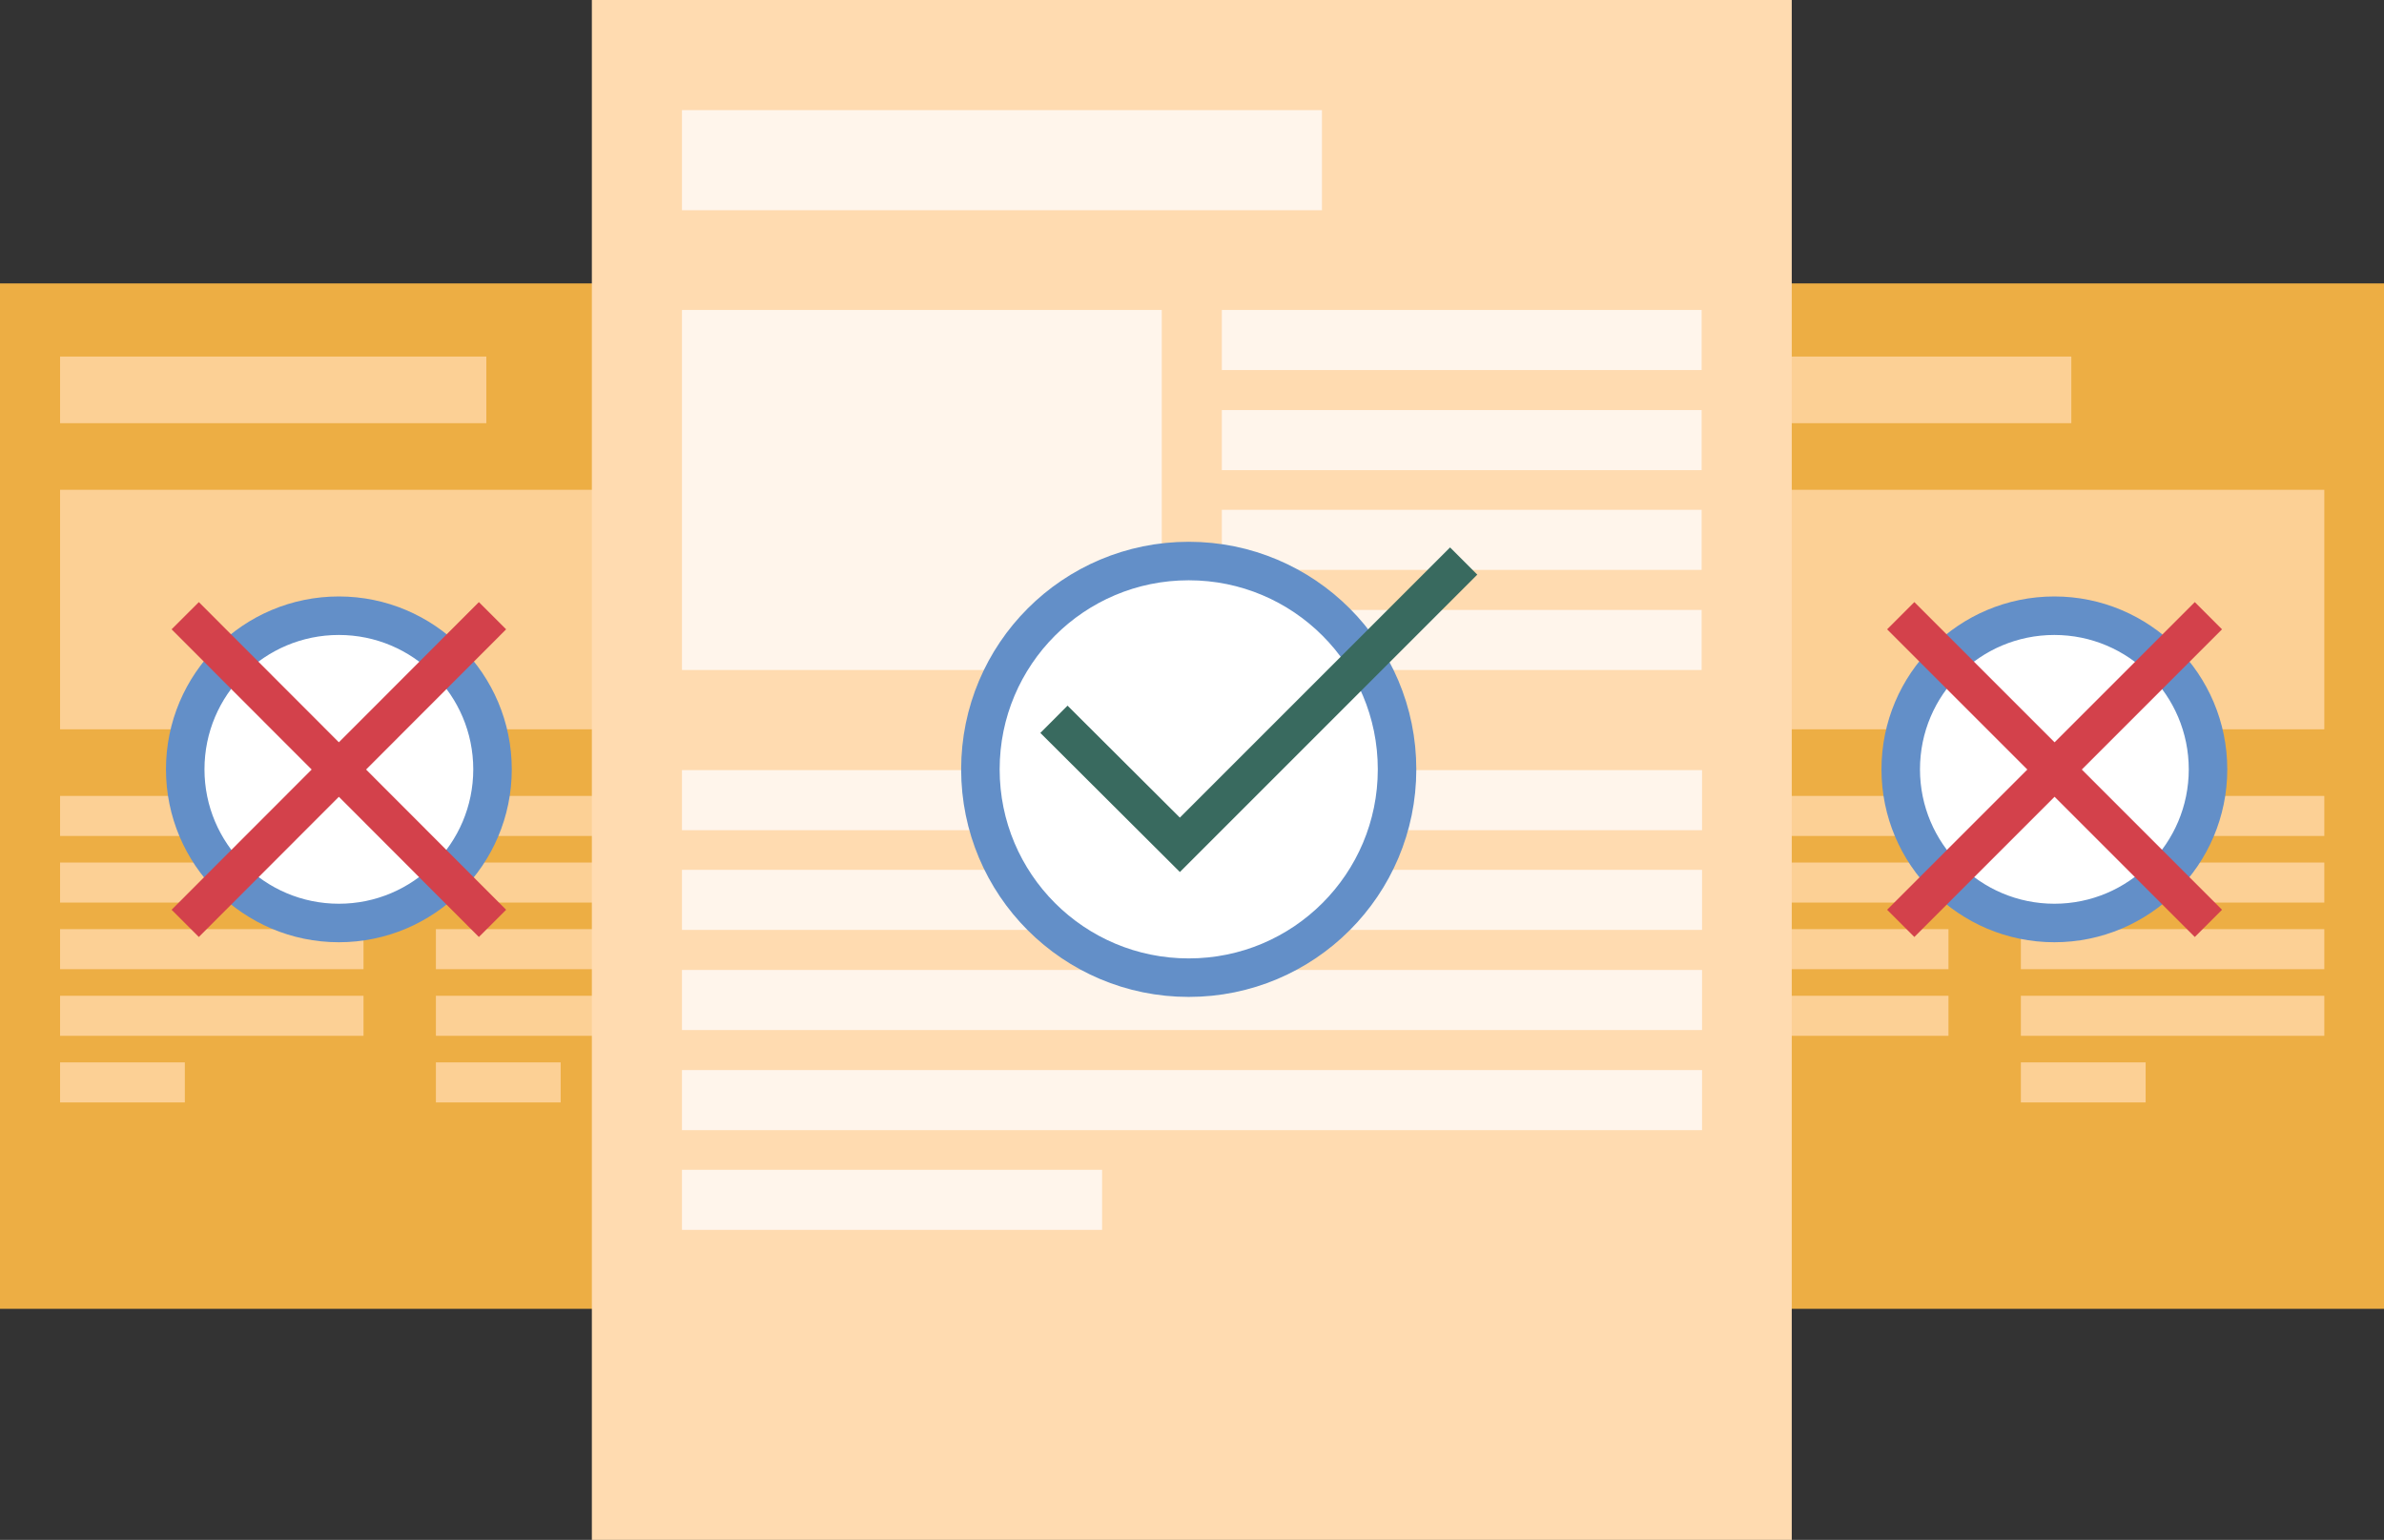
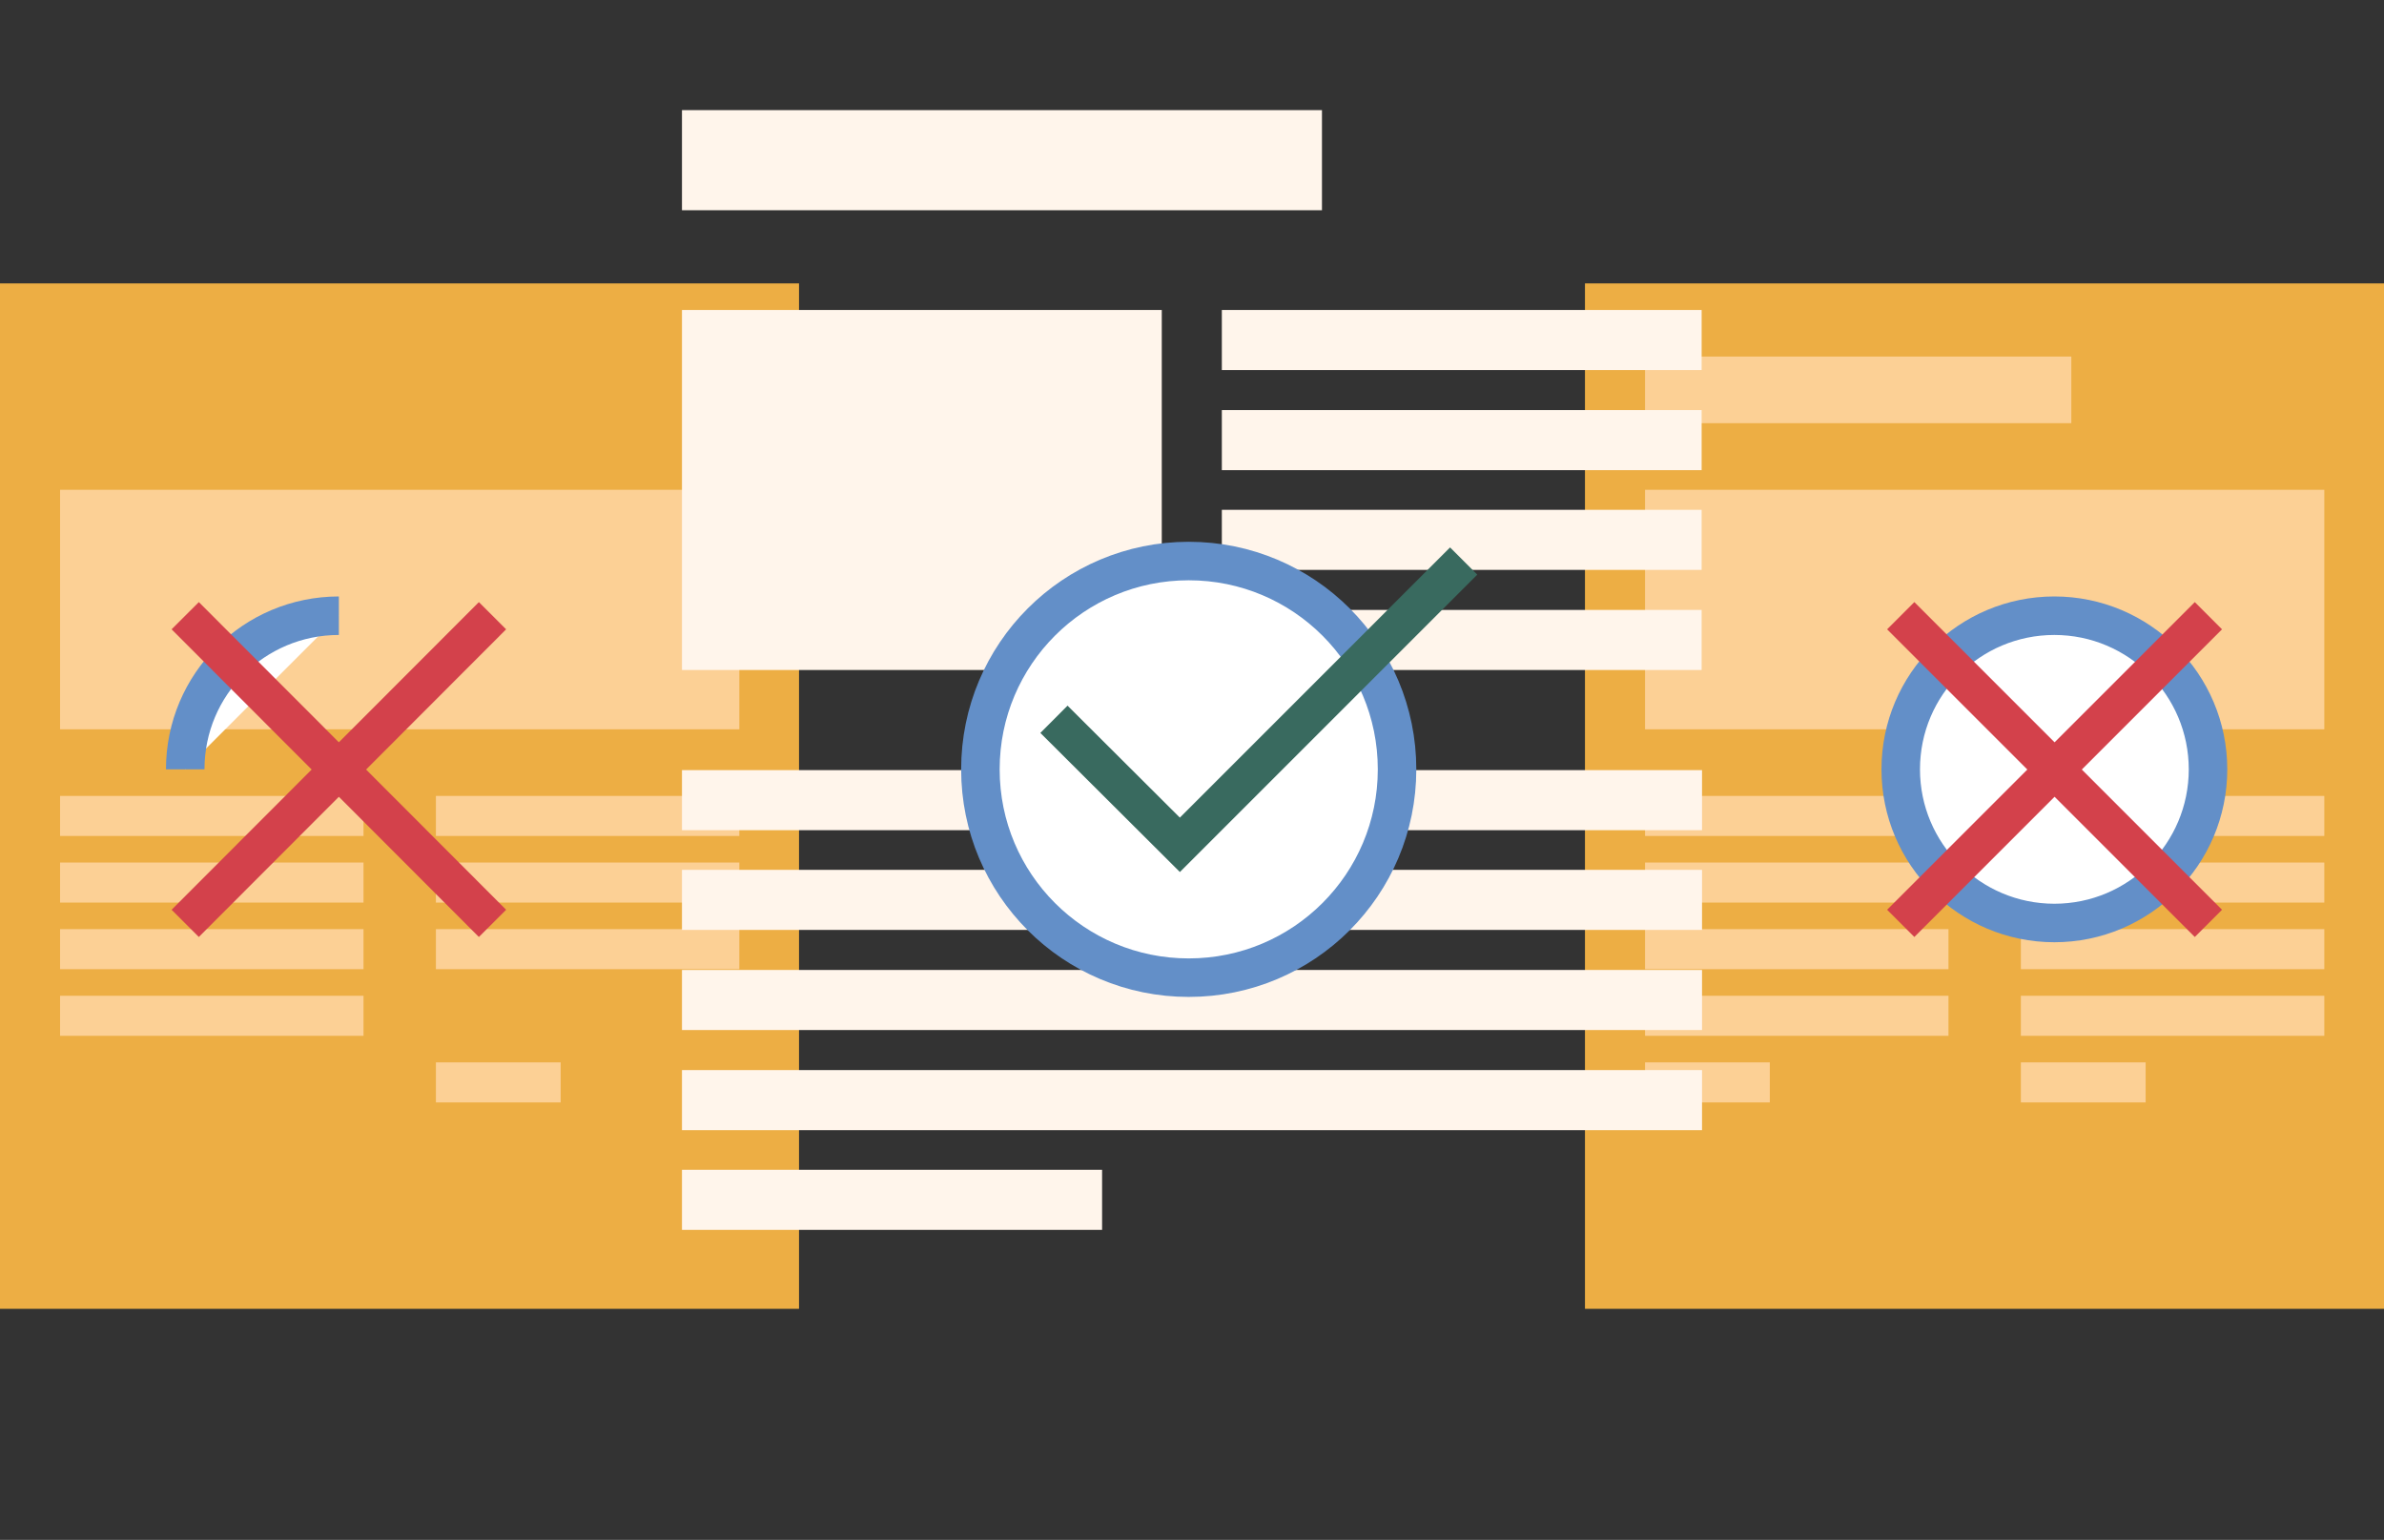
<svg xmlns="http://www.w3.org/2000/svg" id="Ebene_2" viewBox="0 0 61.91 39.99">
  <rect x="0" y="0" width="61.91" height="39.99" fill="#333333" stroke="none" />
  <defs>
    <style>.cls-1{fill:#ffdbb0;}.cls-2{fill:#fcd095;}.cls-3{fill:#fff5eb;}.cls-4{stroke:#396a5f;}.cls-4,.cls-5{fill:none;}.cls-4,.cls-5,.cls-6{stroke-miterlimit:10;}.cls-5{stroke:#d3414b;}.cls-7{fill:#edae44;}.cls-6{fill:#fff;stroke:#638fc8;}</style>
  </defs>
  <g id="Ebene_1-2">
    <g id="Gruppe_167">
      <rect id="Rechteck_67" class="cls-7" y="7.36" width="20.75" height="26.63" />
      <rect id="Rechteck_68" class="cls-2" x="1.56" y="12.72" width="17.64" height="6.22" />
      <rect id="Rechteck_77" class="cls-2" x="1.56" y="20.67" width="7.88" height="1.04" />
-       <rect id="Rechteck_73" class="cls-2" x="1.56" y="9.26" width="11.07" height="1.73" />
      <rect id="Rechteck_76" class="cls-2" x="1.56" y="22.4" width="7.88" height="1.04" />
      <rect id="Rechteck_75" class="cls-2" x="1.56" y="24.13" width="7.88" height="1.04" />
      <rect id="Rechteck_74" class="cls-2" x="1.56" y="25.86" width="7.88" height="1.04" />
-       <rect id="Rechteck_78" class="cls-2" x="1.56" y="27.59" width="3.24" height="1.04" />
      <rect id="Rechteck_77-2" class="cls-2" x="11.32" y="20.67" width="7.88" height="1.04" />
      <rect id="Rechteck_76-2" class="cls-2" x="11.32" y="22.4" width="7.88" height="1.04" />
      <rect id="Rechteck_75-2" class="cls-2" x="11.32" y="24.13" width="7.88" height="1.04" />
-       <rect id="Rechteck_74-2" class="cls-2" x="11.32" y="25.86" width="7.88" height="1.04" />
      <rect id="Rechteck_78-2" class="cls-2" x="11.32" y="27.59" width="3.24" height="1.04" />
    </g>
    <g id="Gruppe_167-2">
      <rect id="Rechteck_67-2" class="cls-7" x="41.16" y="7.36" width="20.75" height="26.63" />
      <rect id="Rechteck_68-2" class="cls-2" x="42.72" y="12.72" width="17.64" height="6.22" />
      <rect id="Rechteck_77-3" class="cls-2" x="42.72" y="20.67" width="7.88" height="1.04" />
      <rect id="Rechteck_73-2" class="cls-2" x="42.72" y="9.26" width="11.07" height="1.73" />
      <rect id="Rechteck_76-3" class="cls-2" x="42.72" y="22.4" width="7.88" height="1.04" />
      <rect id="Rechteck_75-3" class="cls-2" x="42.72" y="24.13" width="7.88" height="1.04" />
      <rect id="Rechteck_74-3" class="cls-2" x="42.72" y="25.86" width="7.88" height="1.04" />
      <rect id="Rechteck_78-3" class="cls-2" x="42.72" y="27.59" width="3.24" height="1.04" />
      <rect id="Rechteck_77-4" class="cls-2" x="52.48" y="20.67" width="7.88" height="1.04" />
      <rect id="Rechteck_76-4" class="cls-2" x="52.48" y="22.4" width="7.88" height="1.04" />
      <rect id="Rechteck_75-4" class="cls-2" x="52.48" y="24.13" width="7.88" height="1.04" />
      <rect id="Rechteck_74-4" class="cls-2" x="52.48" y="25.86" width="7.88" height="1.04" />
      <rect id="Rechteck_78-4" class="cls-2" x="52.48" y="27.59" width="3.24" height="1.04" />
    </g>
    <g id="Gruppe_167-3">
-       <rect id="Rechteck_67-3" class="cls-1" x="15.37" width="31.16" height="39.99" />
      <rect id="Rechteck_68-3" class="cls-3" x="17.71" y="8.05" width="12.46" height="9.35" />
      <rect id="Rechteck_69" class="cls-3" x="31.73" y="8.05" width="12.46" height="1.56" />
      <rect id="Rechteck_77-5" class="cls-3" x="17.71" y="20" width="26.49" height="1.56" />
      <rect id="Rechteck_73-3" class="cls-3" x="17.71" y="2.86" width="16.62" height="2.6" />
      <rect id="Rechteck_70" class="cls-3" x="31.73" y="10.65" width="12.46" height="1.56" />
      <rect id="Rechteck_76-5" class="cls-3" x="17.71" y="22.59" width="26.49" height="1.56" />
      <rect id="Rechteck_71" class="cls-3" x="31.73" y="13.24" width="12.46" height="1.56" />
      <rect id="Rechteck_75-5" class="cls-3" x="17.71" y="25.19" width="26.49" height="1.56" />
      <rect id="Rechteck_72" class="cls-3" x="31.73" y="15.84" width="12.46" height="1.56" />
      <rect id="Rechteck_74-5" class="cls-3" x="17.71" y="27.79" width="26.49" height="1.56" />
      <rect id="Rechteck_78-5" class="cls-3" x="17.71" y="30.38" width="10.91" height="1.56" />
    </g>
    <path class="cls-6" d="M49.36,19.98c0-2.21,1.79-3.99,3.99-3.99s3.99,1.79,3.99,3.99-1.79,3.99-3.99,3.99-3.99-1.79-3.99-3.99" />
    <line class="cls-5" x1="49.36" y1="23.98" x2="57.35" y2="15.99" />
    <line class="cls-5" x1="49.36" y1="15.99" x2="57.35" y2="23.98" />
-     <path class="cls-6" d="M4.81,19.98c0-2.21,1.79-3.99,3.99-3.99s3.99,1.79,3.99,3.99-1.79,3.99-3.99,3.99-3.99-1.79-3.99-3.99" />
+     <path class="cls-6" d="M4.81,19.98c0-2.21,1.79-3.99,3.99-3.99" />
    <line class="cls-5" x1="4.81" y1="23.98" x2="12.79" y2="15.99" />
    <line class="cls-5" x1="4.81" y1="15.99" x2="12.79" y2="23.98" />
    <path class="cls-6" d="M25.46,19.98c0-2.99,2.42-5.41,5.41-5.41s5.41,2.42,5.41,5.41-2.42,5.41-5.41,5.41-5.41-2.42-5.41-5.41" />
    <polyline class="cls-4" points="27.37 18.68 30.64 21.94 38.01 14.57" />
  </g>
</svg>